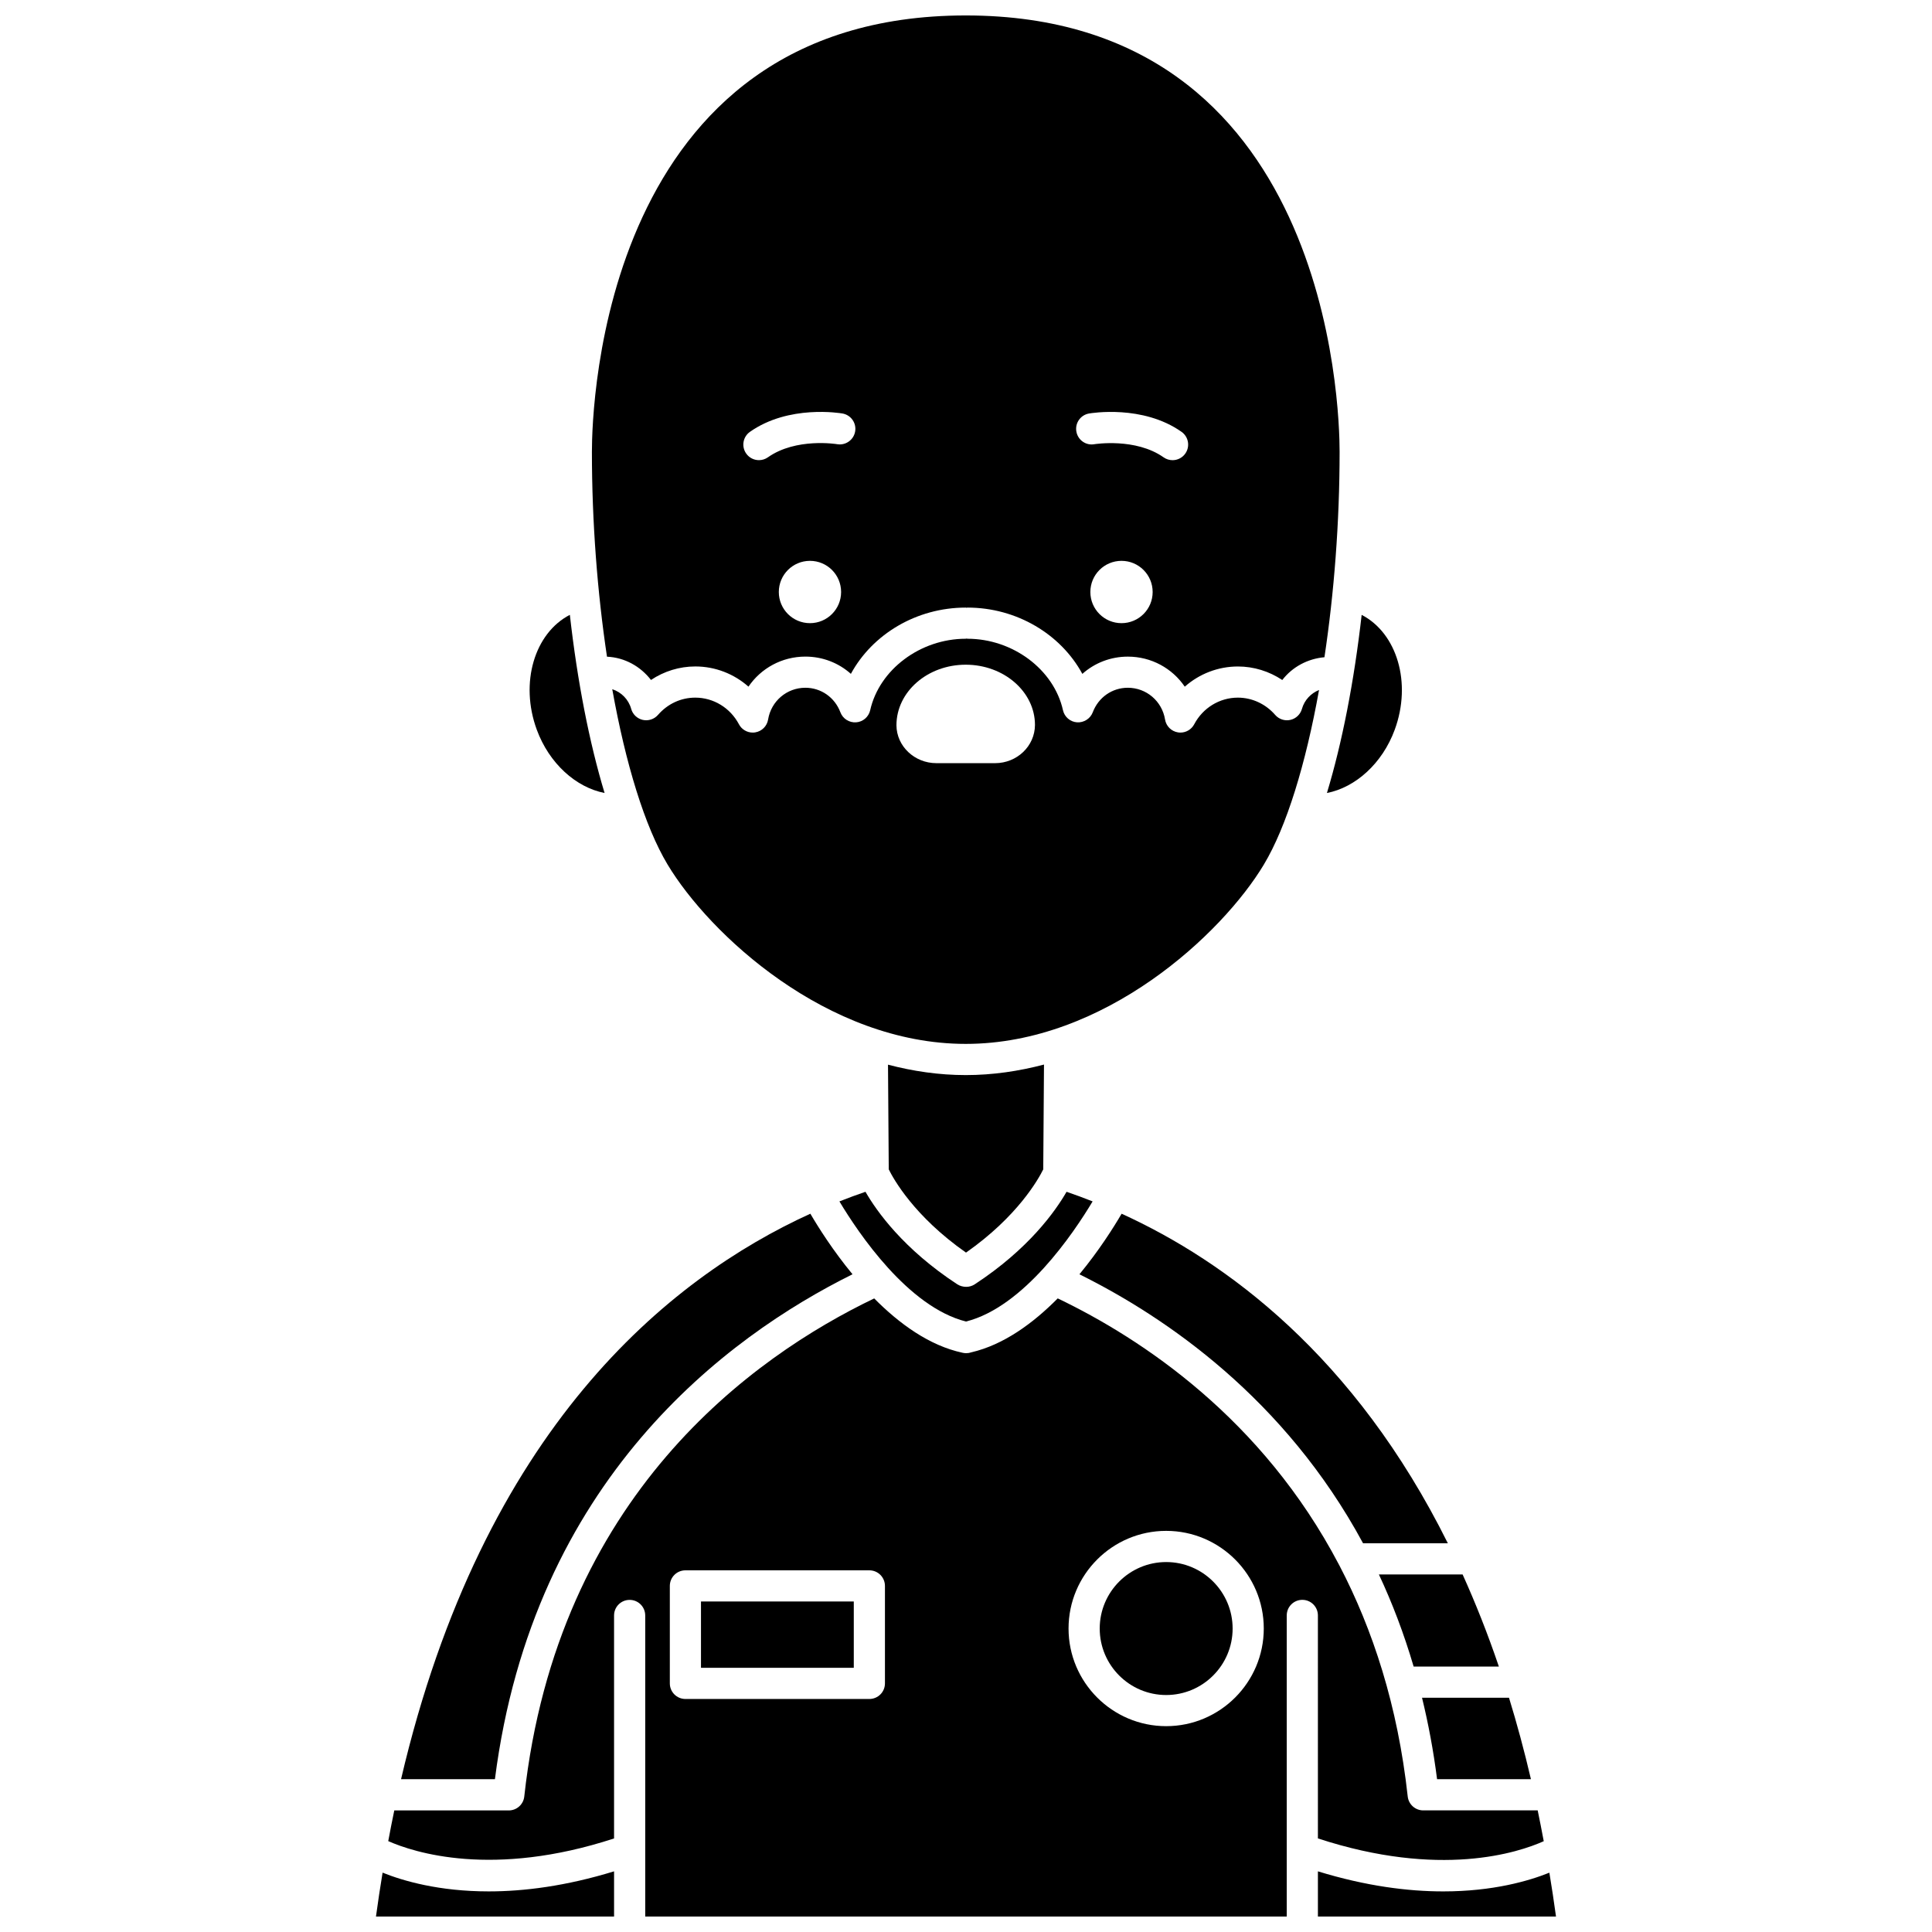
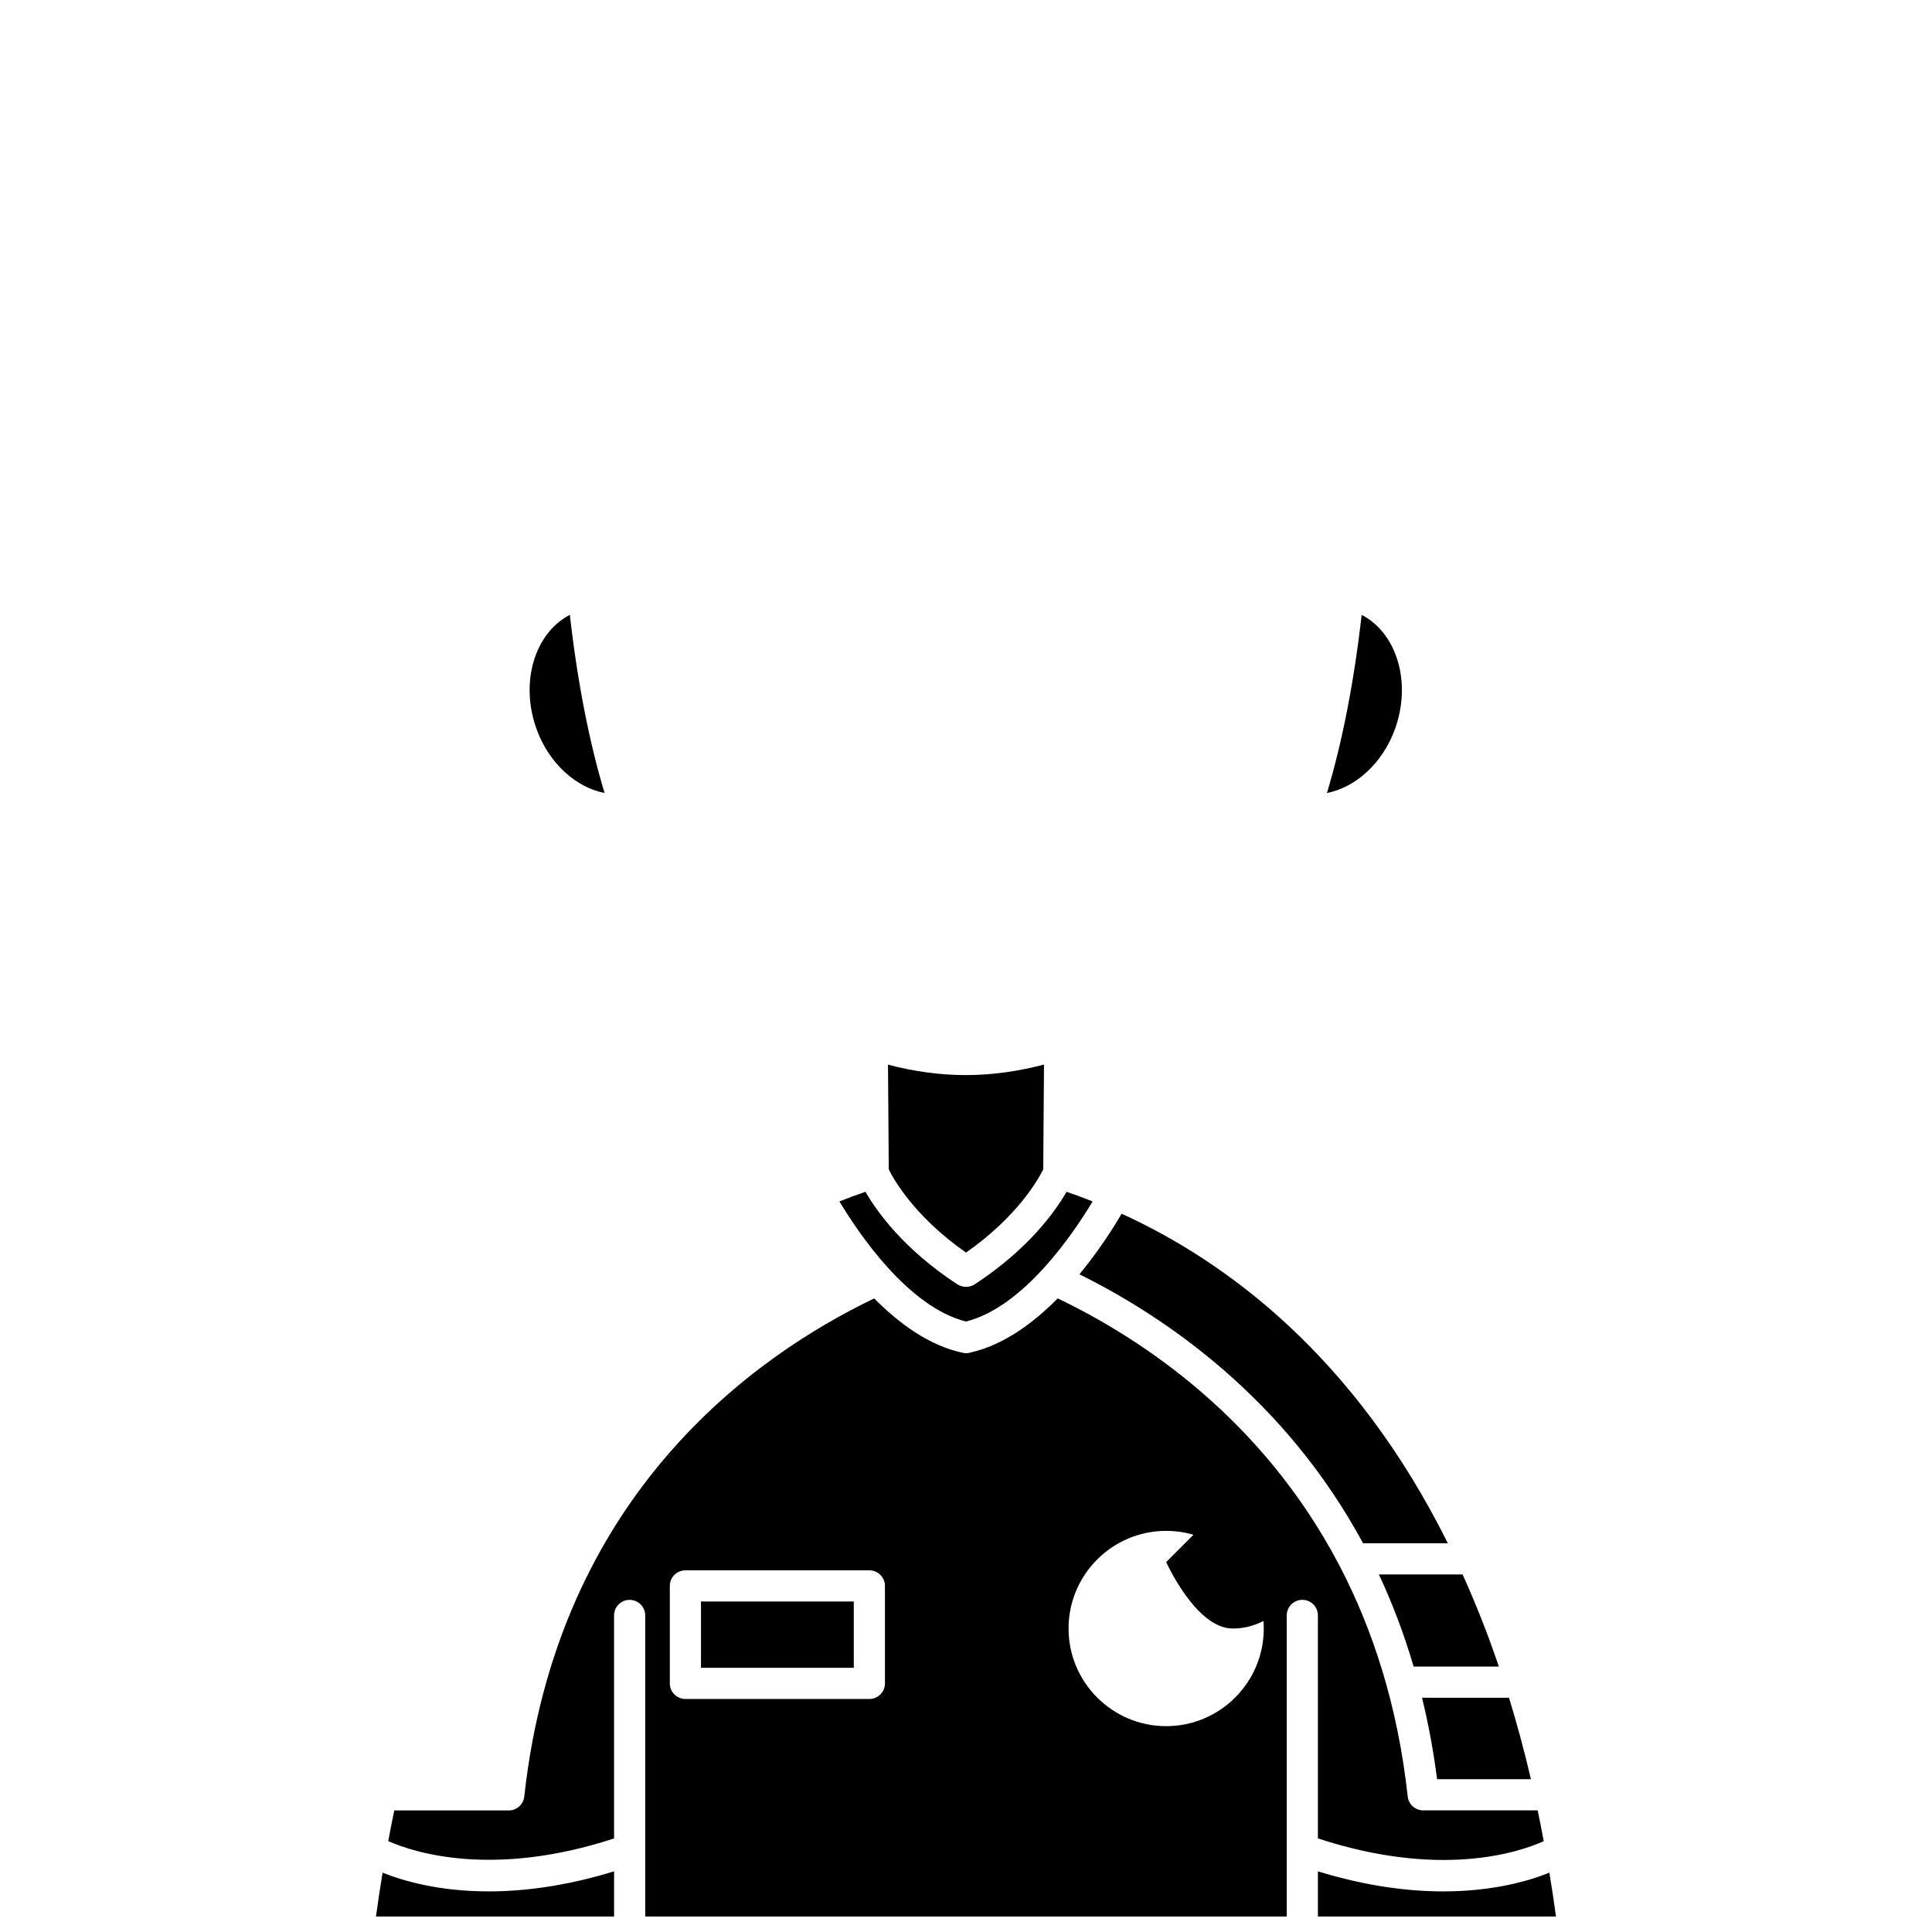
<svg xmlns="http://www.w3.org/2000/svg" width="800px" height="800px" version="1.1" viewBox="144 144 512 512">
  <defs>
    <clipPath id="d">
      <path d="m300 148.09h200v177.91h-200z" />
    </clipPath>
    <clipPath id="c">
      <path d="m243 639h64v12.902h-64z" />
    </clipPath>
    <clipPath id="b">
      <path d="m246 488h308v163.9h-308z" />
    </clipPath>
    <clipPath id="a">
      <path d="m493 639h64v12.902h-64z" />
    </clipPath>
  </defs>
  <path d="m379.33 426.15 0.199 27.746c1.242 2.527 6.738 12.445 20.473 22.055 13.711-9.598 19.211-19.508 20.469-22.055l0.199-27.777c-6.66 1.75-13.594 2.789-20.734 2.789-7.102 0-13.984-1.027-20.605-2.758z" />
-   <path d="m478.95 373.09c5.996-9.996 11.066-26.535 14.609-46.234-2.148 0.867-3.875 2.664-4.531 5.004-0.41 1.461-1.586 2.586-3.066 2.918-1.473 0.34-3.023-0.168-4.027-1.32-2.527-2.91-6.129-4.578-9.883-4.578-4.84 0-9.273 2.703-11.578 7.066-0.723 1.367-2.141 2.195-3.652 2.195-0.219 0-0.441-0.016-0.664-0.055-1.75-0.285-3.121-1.656-3.406-3.406-0.801-4.879-4.953-8.418-9.875-8.418-4.148 0-7.793 2.551-9.285 6.504-0.645 1.707-2.379 2.773-4.156 2.66-1.816-0.125-3.34-1.434-3.738-3.211-2.41-10.797-13.297-18.941-25.309-18.941-0.082 0-0.148-0.043-0.23-0.047-0.078 0.004-0.148 0.047-0.227 0.047-12.012 0-22.898 8.145-25.324 18.941-0.402 1.785-1.922 3.09-3.738 3.211-1.82 0.117-3.516-0.949-4.156-2.66-1.492-3.953-5.133-6.504-9.285-6.504-4.918 0-9.07 3.539-9.875 8.418-0.285 1.75-1.656 3.121-3.406 3.406-0.223 0.039-0.445 0.055-0.664 0.055-1.512 0-2.93-0.828-3.652-2.195-2.305-4.359-6.738-7.066-11.578-7.066-3.805 0-7.312 1.633-9.887 4.582-1 1.145-2.551 1.645-4.031 1.316-1.477-0.336-2.664-1.461-3.066-2.922-0.703-2.527-2.633-4.445-5.016-5.211 3.547 19.789 8.629 36.41 14.648 46.441 11.031 18.395 42.234 47.555 79.031 47.555 36.793 0 67.992-29.16 79.02-47.551zm-71.254-26.844h-15.543c-5.797 0-10.547-4.496-10.586-10.027 0-8.898 8.234-16.066 18.355-16.066 10.121 0 18.355 7.164 18.355 15.973-0.035 5.625-4.777 10.121-10.582 10.121z" />
  <path d="m400 494.22c15.355-3.867 28.496-23.391 33.555-31.836-2.367-0.934-4.68-1.789-6.906-2.547-2.961 5.144-10.039 15.16-24.336 24.52-0.672 0.438-1.461 0.672-2.262 0.672s-1.68-0.234-2.356-0.672c-14.297-9.363-21.379-19.375-24.336-24.52-2.231 0.762-4.539 1.613-6.906 2.547 5.059 8.445 18.195 27.973 33.547 31.836z" />
  <g clip-path="url(#d)">
-     <path d="m316.51 324.2c3.473-2.316 7.551-3.582 11.754-3.582 5.273 0 10.246 1.957 14.086 5.352 3.305-4.863 8.863-7.965 15.086-7.965 4.574 0 8.812 1.676 12.055 4.574 5.703-10.52 17.41-17.562 30.445-17.562 0.082 0 0.148 0.043 0.23 0.047 0.078-0.008 0.145-0.047 0.227-0.047 13.027 0 24.734 7.047 30.441 17.57 3.242-2.898 7.481-4.574 12.055-4.574 6.227 0 11.785 3.102 15.086 7.965 3.84-3.394 8.812-5.352 14.086-5.352 4.203 0 8.281 1.27 11.754 3.582 2.668-3.461 6.723-5.644 11.176-6.035 2.551-16.949 4.016-35.707 4.016-54.449 0-11.836-2.777-115.63-99.074-115.63-96.297 0-99.074 103.79-99.074 115.62 0 18.691 1.457 37.402 3.996 54.316 4.727 0.219 8.879 2.574 11.656 6.164zm124.7-15.055c-4.559 0-8.254-3.695-8.254-8.258s3.695-8.258 8.254-8.258c4.559 0 8.254 3.695 8.254 8.258 0.004 4.562-3.695 8.258-8.254 8.258zm-8.617-55.562c0.586-0.098 14.23-2.394 24.527 4.859 1.863 1.312 2.312 3.891 0.996 5.758-0.801 1.141-2.082 1.75-3.379 1.75-0.82 0-1.652-0.246-2.375-0.754-7.41-5.223-18.23-3.492-18.332-3.481-2.242 0.418-4.391-1.102-4.781-3.348-0.402-2.25 1.098-4.391 3.344-4.785zm-73.945 55.562c-4.559 0-8.254-3.695-8.254-8.258s3.695-8.258 8.254-8.258c4.559 0 8.254 3.695 8.254 8.258s-3.695 8.258-8.254 8.258zm-15.906-50.703c10.301-7.254 23.953-4.957 24.527-4.859 2.246 0.395 3.746 2.535 3.348 4.781-0.395 2.238-2.539 3.734-4.769 3.352-0.105-0.02-10.891-1.781-18.344 3.477-0.723 0.508-1.551 0.754-2.375 0.754-1.297 0-2.578-0.605-3.379-1.75-1.32-1.863-0.871-4.441 0.992-5.754z" />
-   </g>
+     </g>
  <path d="m524.84 615.51h24.875c-1.762-7.543-3.707-14.734-5.816-21.594h-23.047c1.668 6.836 3.023 14.023 3.988 21.594z" />
  <path d="m518.63 585.66h22.586c-2.953-8.707-6.18-16.812-9.609-24.414h-22.188c3.531 7.531 6.637 15.664 9.211 24.414z" />
  <path d="m441.24 465.65c-2.141 3.664-6.004 9.777-11.18 16.051 22.945 11.379 54.461 32.961 75.164 71.281h22.469c-24.684-49.625-58.75-74.707-86.453-87.332z" />
  <path d="m513.62 337.38c4.566-12.426 0.586-25.598-8.766-30.434-1.996 17.645-5.168 33.859-9.203 47.207 7.57-1.477 14.68-7.82 17.969-16.773z" />
  <g clip-path="url(#c)">
    <path d="m245.39 640.27c-0.625 3.809-1.219 7.672-1.754 11.633h63.098v-11.98c-12.805 3.93-23.926 5.316-33.215 5.316-13.195 0-22.695-2.785-28.129-4.969z" />
  </g>
  <path d="m304.22 354.15c-4.039-13.348-7.211-29.562-9.203-47.211-9.352 4.836-13.336 18.004-8.766 30.434 3.289 8.957 10.391 15.309 17.969 16.777z" />
  <path d="m329.77 568.41h40.492v17.574h-40.492z" />
  <g clip-path="url(#b)">
    <path d="m493.26 631.2c32.348 10.602 53.105 3.766 59.848 0.734-0.516-2.762-1.051-5.488-1.605-8.164h-30.336c-2.106 0-3.875-1.586-4.106-3.68-2.648-24.105-9.258-44.27-18.059-61.133-0.059-0.121-0.133-0.219-0.184-0.344-20.312-38.695-52.207-59.828-74.508-70.527-6.469 6.531-14.258 12.281-22.883 14.289-0.43 0.152-0.887 0.234-1.367 0.234-0.332 0-0.656-0.043-0.969-0.113-8.832-1.891-16.82-7.734-23.418-14.402-32.059 15.383-83.984 52.285-92.738 132.01-0.23 2.094-2 3.68-4.106 3.68l-30.34-0.004c-0.559 2.668-1.09 5.379-1.602 8.133 6.769 3 27.68 9.816 59.844-0.703v-59.094c0-2.285 1.848-4.129 4.129-4.129 2.285 0 4.129 1.848 4.129 4.129v79.785h170.01v-79.797c0-2.285 1.848-4.129 4.129-4.129 2.285 0 4.129 1.848 4.129 4.129zm-114.74-41.082c0 2.285-1.848 4.129-4.129 4.129h-48.75c-2.285 0-4.129-1.848-4.129-4.129v-25.836c0-2.285 1.848-4.129 4.129-4.129h48.75c2.285 0 4.129 1.848 4.129 4.129zm74.527 11.332c-14.262 0-25.871-11.609-25.871-25.875 0-14.27 11.609-25.879 25.871-25.879s25.867 11.613 25.867 25.879-11.602 25.875-25.867 25.875z" />
  </g>
  <g clip-path="url(#a)">
    <path d="m554.6 640.28c-5.434 2.184-14.938 4.961-28.113 4.961-9.293 0-20.414-1.379-33.227-5.316v11.98h63.098c-0.539-3.961-1.129-7.82-1.758-11.625z" />
  </g>
-   <path d="m453.05 557.96c-9.711 0-17.613 7.902-17.613 17.621s7.898 17.617 17.613 17.617c9.707 0 17.609-7.898 17.609-17.617s-7.902-17.621-17.609-17.621z" />
-   <path d="m369.93 481.7c-5.18-6.281-9.039-12.395-11.176-16.055-37.523 17.102-86.75 56.969-108.47 149.86h24.875c10.137-79.375 61.5-117.31 94.77-133.81z" />
+   <path d="m453.05 557.96s7.898 17.617 17.613 17.617c9.707 0 17.609-7.898 17.609-17.617s-7.902-17.621-17.609-17.621z" />
</svg>